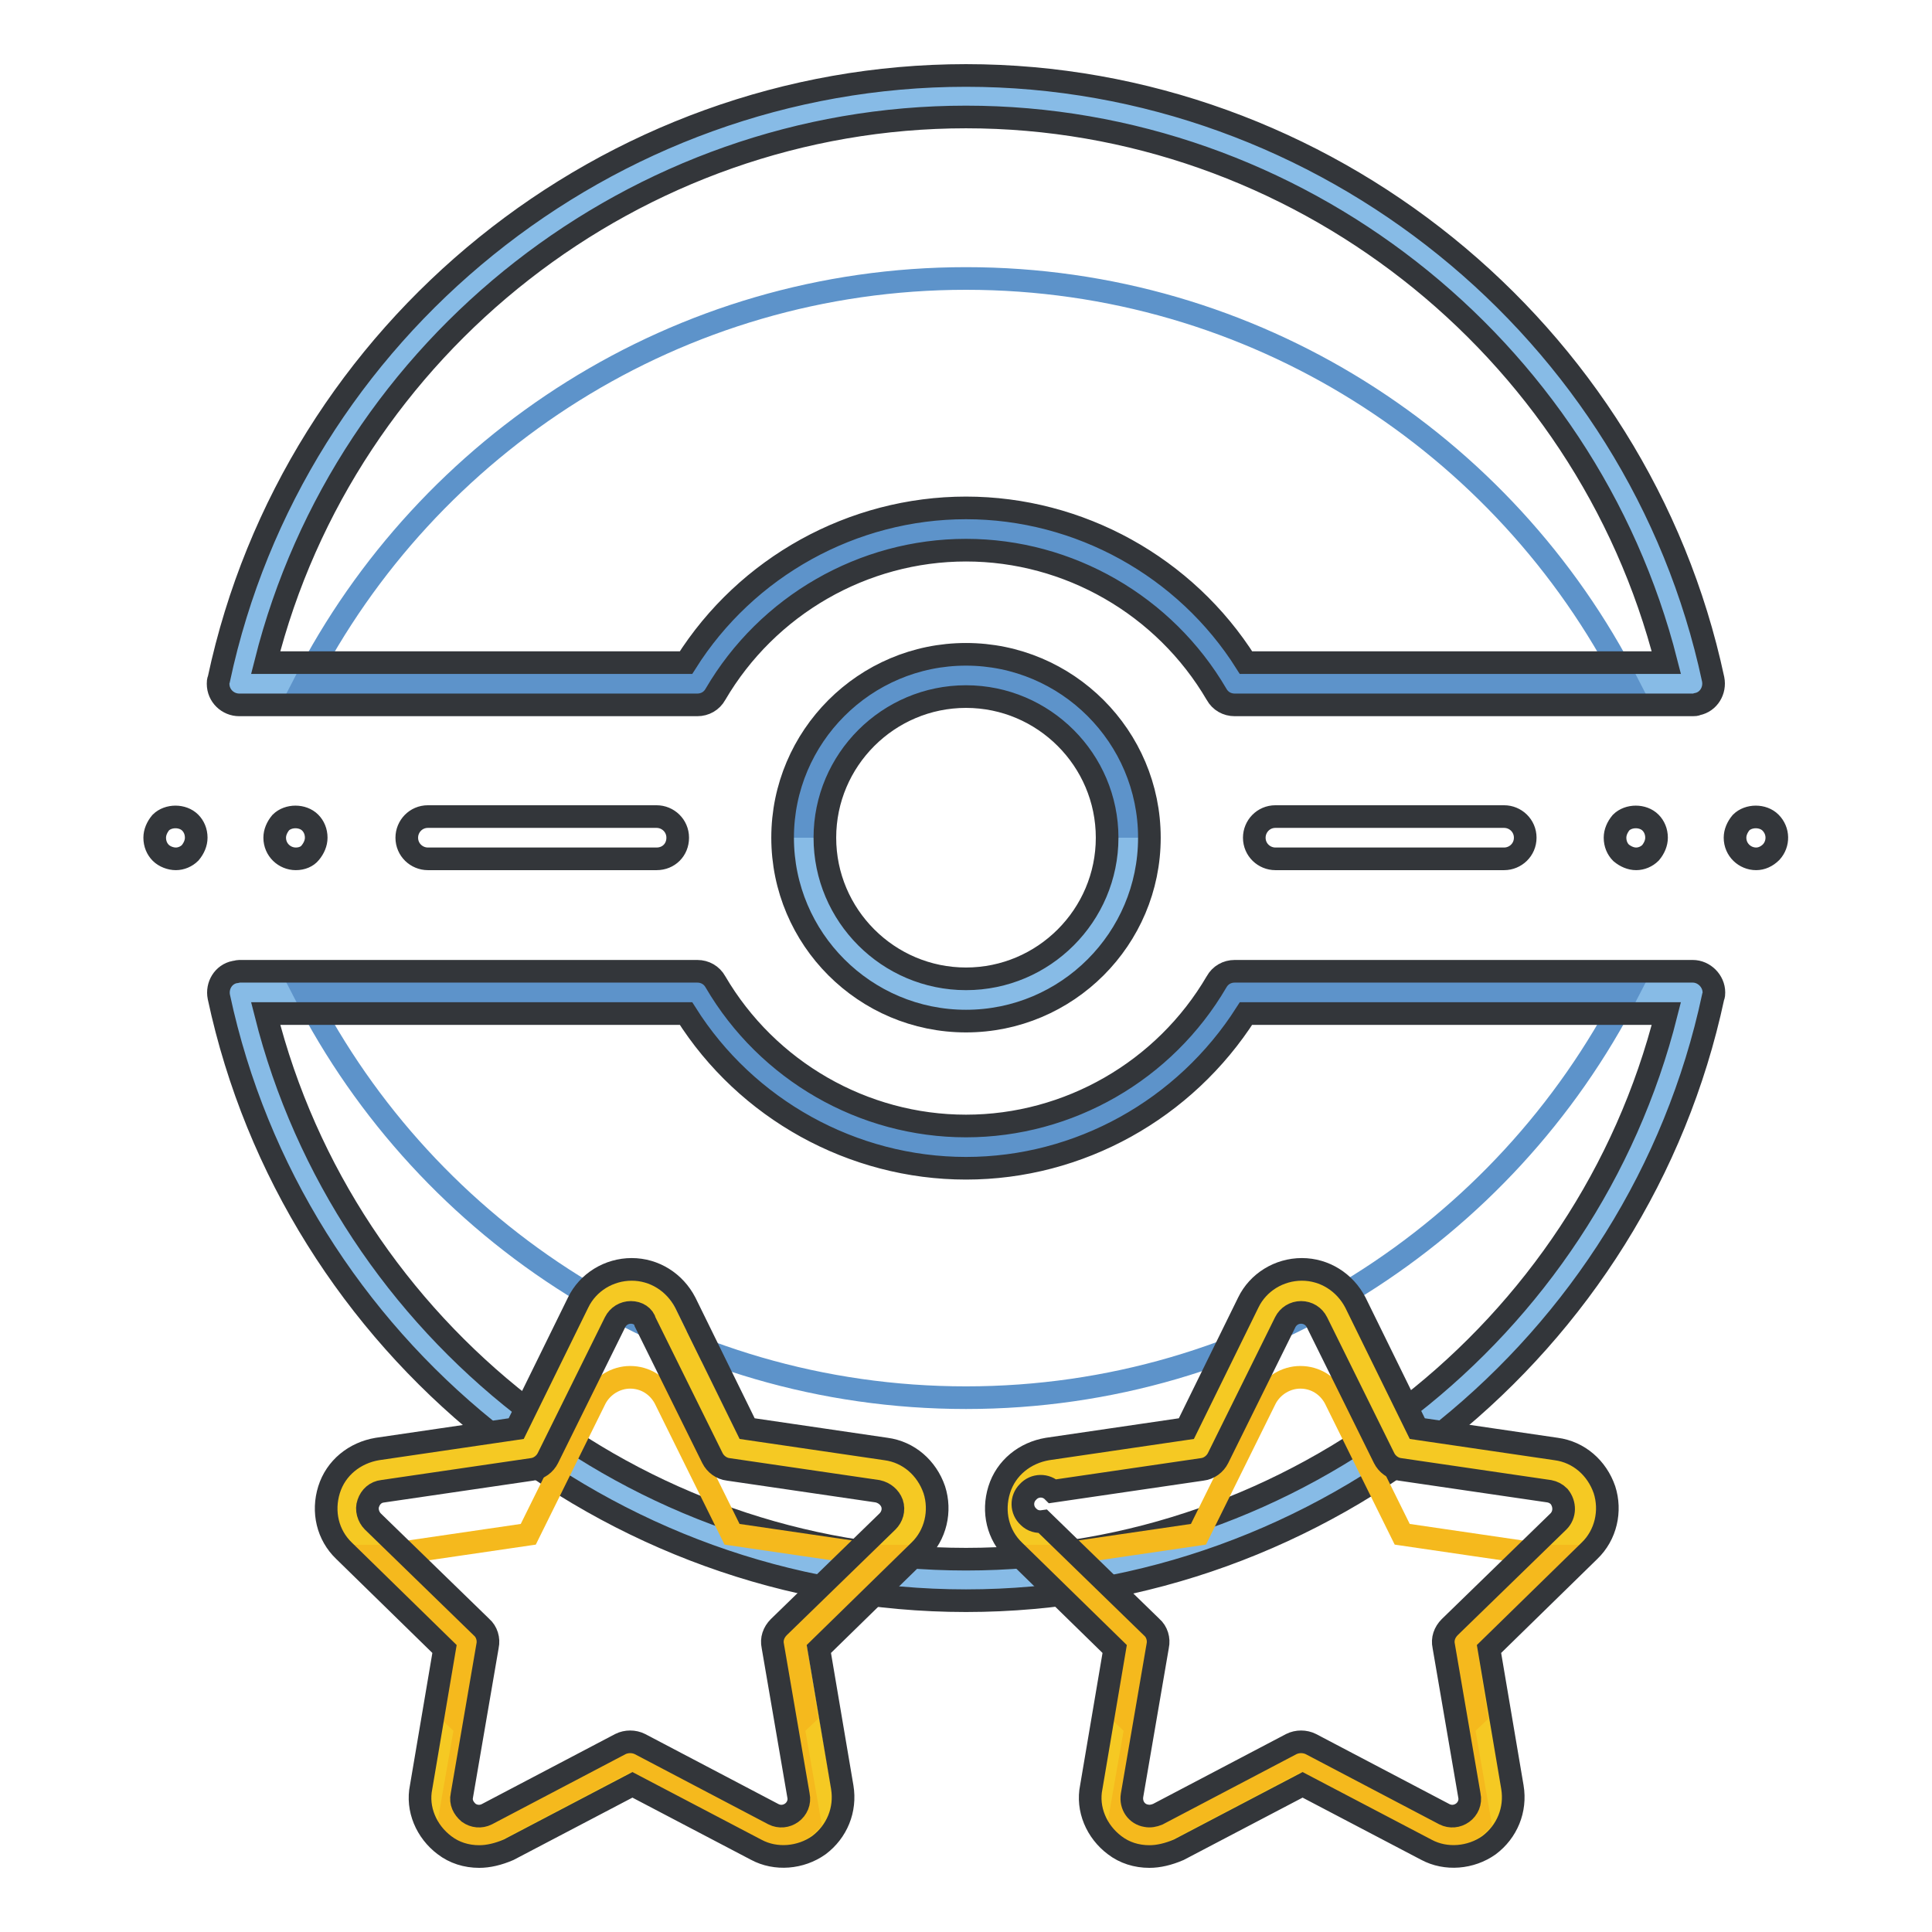
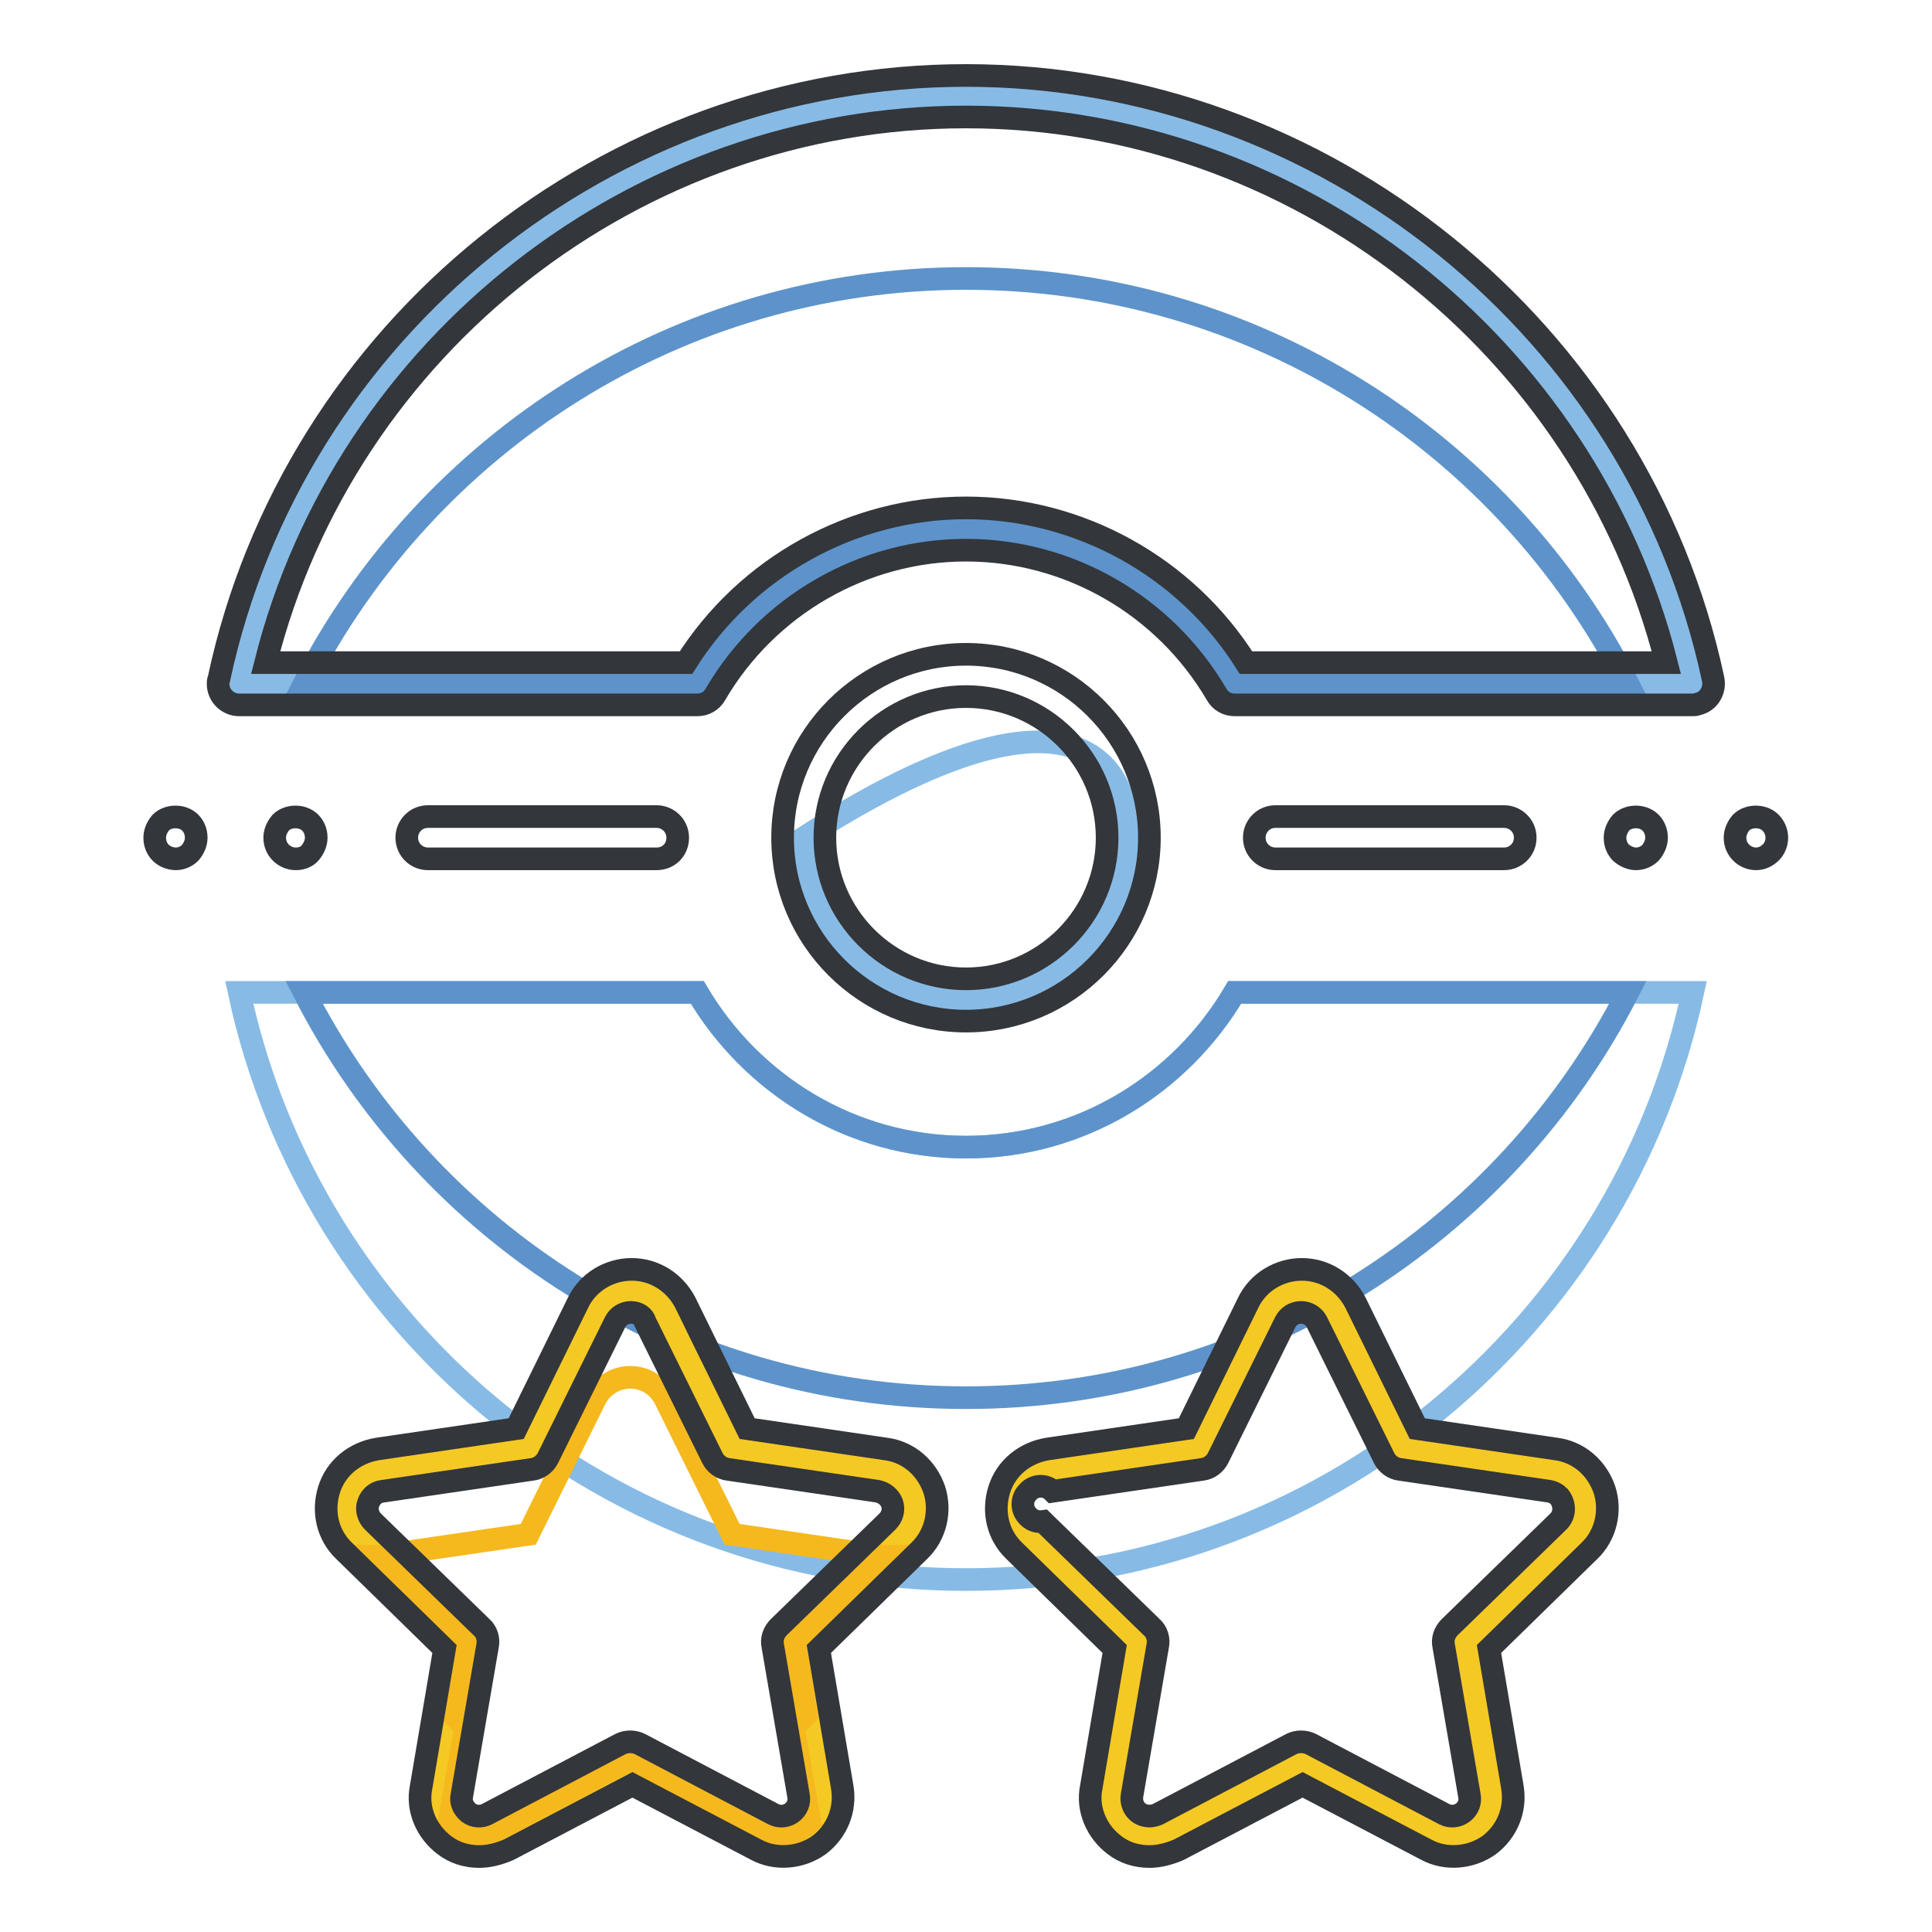
<svg xmlns="http://www.w3.org/2000/svg" version="1.1" x="0px" y="0px" viewBox="0 0 256 256" enable-background="new 0 0 256 256" xml:space="preserve">
  <g>
    <path stroke-width="3" fill-opacity="0" stroke="#87bbe6" d="M163.6,131.5c-7.2,12.2-20.4,20.5-35.6,20.5c-15.2,0-28.4-8.3-35.6-20.5H31.7c9.5,44.4,49.1,77.8,96.3,77.8 c47.2,0,86.8-33.4,96.3-77.8H163.6z" />
    <path stroke-width="3" fill-opacity="0" stroke="#5d93ca" d="M128,152c-15.2,0-28.4-8.3-35.6-20.5H40.3c16.3,31.9,49.5,53.7,87.7,53.7c38.2,0,71.4-21.9,87.7-53.7h-52.1 C156.4,143.7,143.2,152,128,152z" />
-     <path stroke-width="3" fill-opacity="0" stroke="#33363a" d="M128,212.1c-47.4,0-89.1-33.7-99-80c-0.3-1.5,0.6-3,2.1-3.3c0.2,0,0.4-0.1,0.6-0.1h60.7 c1,0,1.9,0.5,2.4,1.4c6.9,11.8,19.6,19.1,33.2,19.1c13.6,0,26.3-7.3,33.2-19.1c0.5-0.9,1.4-1.4,2.4-1.4h60.7c1.5,0,2.8,1.3,2.8,2.8 c0,0.2,0,0.4-0.1,0.6C217.1,178.4,175.4,212.1,128,212.1z M35.2,134.3c10.6,42.1,49.1,72.3,92.8,72.3c43.7,0,82.2-30.2,92.8-72.3 h-55.7c-8.1,12.7-22.1,20.5-37.1,20.5c-15,0-29.1-7.8-37.1-20.5H35.2z" />
    <path stroke-width="3" fill-opacity="0" stroke="#87bbe6" d="M92.4,90.6c7.1-12.2,20.4-20.5,35.6-20.5c15.2,0,28.4,8.3,35.6,20.5h60.7c-9.5-44.4-49.1-77.8-96.3-77.8 c-47.2,0-86.8,33.4-96.3,77.8H92.4z" />
    <path stroke-width="3" fill-opacity="0" stroke="#5d93ca" d="M128,70.1c15.2,0,28.4,8.3,35.6,20.5h52.1c-16.3-31.9-49.5-53.7-87.7-53.7c-38.2,0-71.4,21.9-87.7,53.7 h52.1C99.6,78.4,112.8,70.1,128,70.1z" />
    <path stroke-width="3" fill-opacity="0" stroke="#33363a" d="M224.3,93.4h-60.7c-1,0-1.9-0.5-2.4-1.4c-6.9-11.8-19.6-19.1-33.2-19.1c-13.6,0-26.3,7.3-33.2,19.1 c-0.5,0.9-1.4,1.4-2.4,1.4H31.7c-1.5,0-2.8-1.2-2.8-2.8c0-0.2,0-0.4,0.1-0.6c9.9-46.4,51.6-80,99-80c47.4,0,89.1,33.7,99,80 c0.3,1.5-0.6,3-2.1,3.3C224.7,93.4,224.5,93.4,224.3,93.4L224.3,93.4z M165.1,87.8h55.7c-10.7-42.1-49.1-72.3-92.8-72.3 c-43.7,0-82.2,30.2-92.8,72.3h55.7C98.9,75.1,113,67.3,128,67.3C143,67.3,157.1,75.1,165.1,87.8L165.1,87.8z" />
-     <path stroke-width="3" fill-opacity="0" stroke="#87bbe6" d="M149.5,111c0,11.9-9.6,21.5-21.5,21.5c-11.9,0-21.5-9.6-21.5-21.5c0-11.9,9.6-21.5,21.5-21.5 C139.8,89.6,149.5,99.2,149.5,111z" />
-     <path stroke-width="3" fill-opacity="0" stroke="#5d93ca" d="M106.5,111c0-11.9,9.6-21.5,21.5-21.5c11.9,0,21.5,9.6,21.5,21.5" />
+     <path stroke-width="3" fill-opacity="0" stroke="#87bbe6" d="M149.5,111c0,11.9-9.6,21.5-21.5,21.5c-11.9,0-21.5-9.6-21.5-21.5C139.8,89.6,149.5,99.2,149.5,111z" />
    <path stroke-width="3" fill-opacity="0" stroke="#33363a" d="M128,135.3c-13.4,0-24.3-10.9-24.3-24.3s10.9-24.3,24.3-24.3c13.4,0,24.3,10.9,24.3,24.3 S141.4,135.3,128,135.3z M128,92.3c-10.3,0-18.7,8.4-18.7,18.7c0,10.3,8.4,18.7,18.7,18.7c10.3,0,18.7-8.4,18.7-18.7 C146.7,100.7,138.3,92.3,128,92.3z M87,113.8H56.7c-1.5,0-2.8-1.2-2.8-2.8c0-1.5,1.2-2.8,2.8-2.8c0,0,0,0,0,0H87 c1.5,0,2.8,1.2,2.8,2.8C89.8,112.6,88.6,113.8,87,113.8z M39.2,113.8c-1.5,0-2.8-1.2-2.8-2.8c0-0.7,0.3-1.4,0.8-2c1-1,2.9-1,3.9,0 c0.5,0.5,0.8,1.2,0.8,2c0,0.7-0.3,1.4-0.8,2C40.7,113.5,40,113.8,39.2,113.8z M23.3,113.8c-0.7,0-1.5-0.3-2-0.8 c-0.5-0.5-0.8-1.2-0.8-2c0-0.7,0.3-1.4,0.8-2c1-1,2.9-1,3.9,0c0.5,0.5,0.8,1.2,0.8,2c0,0.7-0.3,1.4-0.8,2 C24.7,113.5,24,113.8,23.3,113.8z M199.3,113.8h-30.3c-1.5,0-2.8-1.2-2.8-2.8c0-1.5,1.2-2.8,2.8-2.8c0,0,0,0,0,0h30.3 c1.5,0,2.8,1.2,2.8,2.8C202.1,112.6,200.8,113.8,199.3,113.8C199.3,113.8,199.3,113.8,199.3,113.8z M216.8,113.8 c-0.7,0-1.4-0.3-2-0.8c-0.5-0.5-0.8-1.2-0.8-2c0-0.7,0.3-1.4,0.8-2c1-1,2.9-1,3.9,0c0.5,0.5,0.8,1.2,0.8,2c0,0.7-0.3,1.4-0.8,2 C218.2,113.5,217.5,113.8,216.8,113.8z M232.7,113.8c-1.5,0-2.8-1.2-2.8-2.8c0-0.7,0.3-1.4,0.8-2c1-1,2.9-1,3.9,0 c1.1,1.1,1.1,2.8,0.1,3.9c0,0,0,0,0,0C234.1,113.5,233.4,113.8,232.7,113.8z" />
    <path stroke-width="3" fill-opacity="0" stroke="#f5c923" d="M121,198.3c-0.6-1.8-2.2-3.2-4.1-3.5L97,191.9l-8.9-18c-1.2-2.5-4.3-3.6-6.8-2.3c-1,0.5-1.8,1.3-2.3,2.3 l-8.9,18l-19.8,2.9c-2.8,0.4-4.7,3-4.3,5.8c0.2,1.1,0.7,2.1,1.5,2.9l14.4,14l-3.4,19.8c-0.5,2.8,1.4,5.4,4.2,5.9 c1.1,0.2,2.2,0,3.2-0.5l17.7-9.3l17.7,9.3c1.7,0.9,3.8,0.8,5.4-0.4c1.6-1.1,2.4-3.1,2-5l-3.4-19.8l14.4-14 C121.1,202.2,121.6,200.1,121,198.3L121,198.3z" />
    <path stroke-width="3" fill-opacity="0" stroke="#f5b91d" d="M105.3,217.5l11.6-11.3c0,0,0,0-0.1,0L97,203.3l-8.9-18c-0.9-1.7-2.6-2.8-4.6-2.8c-1.9,0-3.7,1.1-4.6,2.8 l-8.9,18l-19.8,2.9c0,0,0,0-0.1,0l11.6,11.3l-1.7,9.7l1.7,1.6l-2.2,12.6c0.2,0.3,0.5,0.5,0.8,0.7c1.6,1.1,3.6,1.3,5.4,0.4l17.7-9.3 l17.7,9.3c1.7,0.9,3.8,0.8,5.4-0.4c0.3-0.2,0.6-0.5,0.8-0.7l-2.2-12.6l1.7-1.6L105.3,217.5z" />
    <path stroke-width="3" fill-opacity="0" stroke="#33363a" d="M63.5,246c-1.7,0-3.3-0.5-4.6-1.5c-2.4-1.8-3.7-4.8-3.1-7.7l3.1-18.3l-13.3-13c-2.2-2.1-2.9-5.2-2-8.1 c0.9-2.9,3.4-4.9,6.4-5.4l18.4-2.7l8.2-16.7c1.3-2.7,4.1-4.4,7.1-4.4c3,0,5.7,1.7,7.1,4.4l8.2,16.7l18.4,2.7c3,0.4,5.4,2.5,6.4,5.4 c0.9,2.8,0.2,6-2,8.1l-13.3,13l3.1,18.3c0.5,3-0.7,5.9-3.1,7.7c-2.4,1.7-5.7,2-8.3,0.6l-16.4-8.6l-16.4,8.6 C66,245.7,64.7,246,63.5,246L63.5,246z M83.6,173.9c-0.9,0-1.7,0.5-2.1,1.3l-8.9,18c-0.4,0.8-1.2,1.4-2.1,1.5l-19.8,2.9 c-0.9,0.1-1.6,0.7-1.9,1.6c-0.3,0.8,0,1.8,0.6,2.4l14.4,14c0.7,0.6,1,1.6,0.8,2.5l-3.4,19.8c-0.2,0.9,0.2,1.7,0.9,2.3 c0.7,0.5,1.6,0.6,2.4,0.2l17.7-9.3c0.8-0.4,1.8-0.4,2.6,0l17.7,9.3c0.8,0.4,1.7,0.3,2.4-0.2c0.7-0.5,1.1-1.4,0.9-2.3l-3.4-19.8 c-0.2-0.9,0.1-1.8,0.8-2.5l14.4-14c0.6-0.6,0.9-1.5,0.6-2.4c-0.3-0.8-1-1.4-1.9-1.6l-19.8-2.9c-0.9-0.1-1.7-0.7-2.1-1.5l-8.9-18 C85.3,174.4,84.5,173.9,83.6,173.9L83.6,173.9z" />
    <path stroke-width="3" fill-opacity="0" stroke="#f5c923" d="M209.8,198.3c-0.6-1.8-2.2-3.2-4.1-3.5l-19.8-2.9l-8.9-18c-1.2-2.5-4.3-3.6-6.8-2.3c-1,0.5-1.8,1.3-2.3,2.3 l-8.9,18l-19.8,2.9c-1.9,0.3-3.5,1.6-4.1,3.5c-0.6,1.8-0.1,3.9,1.3,5.2l14.4,14l-3.4,19.8c-0.3,1.9,0.5,3.8,2,5 c1.6,1.1,3.6,1.3,5.4,0.4l17.7-9.3l17.7,9.3c1.7,0.9,3.8,0.8,5.4-0.4c1.6-1.1,2.4-3.1,2-5l-3.4-19.8l14.4-14 C209.9,202.2,210.4,200.1,209.8,198.3L209.8,198.3z" />
-     <path stroke-width="3" fill-opacity="0" stroke="#f5b91d" d="M194.1,217.5l11.6-11.3c0,0,0,0-0.1,0l-19.8-2.9l-8.9-18c-0.9-1.7-2.6-2.8-4.6-2.8c-1.9,0-3.7,1.1-4.6,2.8 l-8.9,18l-19.8,2.9c0,0,0,0-0.1,0l11.6,11.3l-1.7,9.7l1.7,1.6l-2.2,12.6c0.2,0.3,0.5,0.5,0.8,0.7c1.6,1.1,3.7,1.3,5.4,0.4l17.7-9.3 l17.7,9.3c1.7,0.9,3.8,0.8,5.4-0.4c0.3-0.2,0.6-0.5,0.8-0.7l-2.2-12.6l1.7-1.6L194.1,217.5L194.1,217.5z" />
    <path stroke-width="3" fill-opacity="0" stroke="#33363a" d="M152.3,246c-1.7,0-3.3-0.5-4.6-1.5c-2.4-1.8-3.7-4.8-3.1-7.7l3.1-18.3l-13.3-13c-2.2-2.1-2.9-5.2-2-8.1 c0.9-2.9,3.4-4.9,6.4-5.4l18.4-2.7l8.2-16.7c1.3-2.7,4.1-4.4,7.1-4.4c3,0,5.7,1.7,7.1,4.4l8.2,16.7l18.4,2.7c3,0.4,5.4,2.5,6.4,5.4 v0c0.9,2.8,0.2,6-2,8.1l-13.3,13l3.1,18.3c0.5,3-0.7,5.9-3.1,7.7c-2.4,1.7-5.7,2-8.3,0.6l-16.4-8.6l-16.4,8.6 C154.8,245.7,153.5,246,152.3,246L152.3,246z M172.4,173.9c-0.9,0-1.7,0.5-2.1,1.3l-8.9,18c-0.4,0.8-1.2,1.4-2.1,1.5l-19.8,2.9 c-0.9-0.9-2.4-0.9-3.3,0.1c-0.9,0.9-0.9,2.4,0.1,3.3c0.5,0.5,1.2,0.7,1.9,0.6l14.4,14c0.7,0.6,1,1.6,0.8,2.5l-3.4,19.8 c-0.2,1.3,0.6,2.5,1.9,2.7c0.5,0.1,1,0,1.5-0.2l17.7-9.3c0.8-0.4,1.8-0.4,2.6,0l17.7,9.3c0.8,0.4,1.7,0.3,2.4-0.2 c0.7-0.5,1.1-1.4,0.9-2.3l-3.4-19.8c-0.2-0.9,0.1-1.8,0.8-2.5l14.4-14c0.9-0.9,0.9-2.3,0.1-3.3c-0.4-0.4-0.8-0.6-1.3-0.7l-19.8-2.9 c-0.9-0.1-1.7-0.7-2.1-1.5l-8.9-18C174.1,174.4,173.3,173.9,172.4,173.9L172.4,173.9z" />
  </g>
</svg>